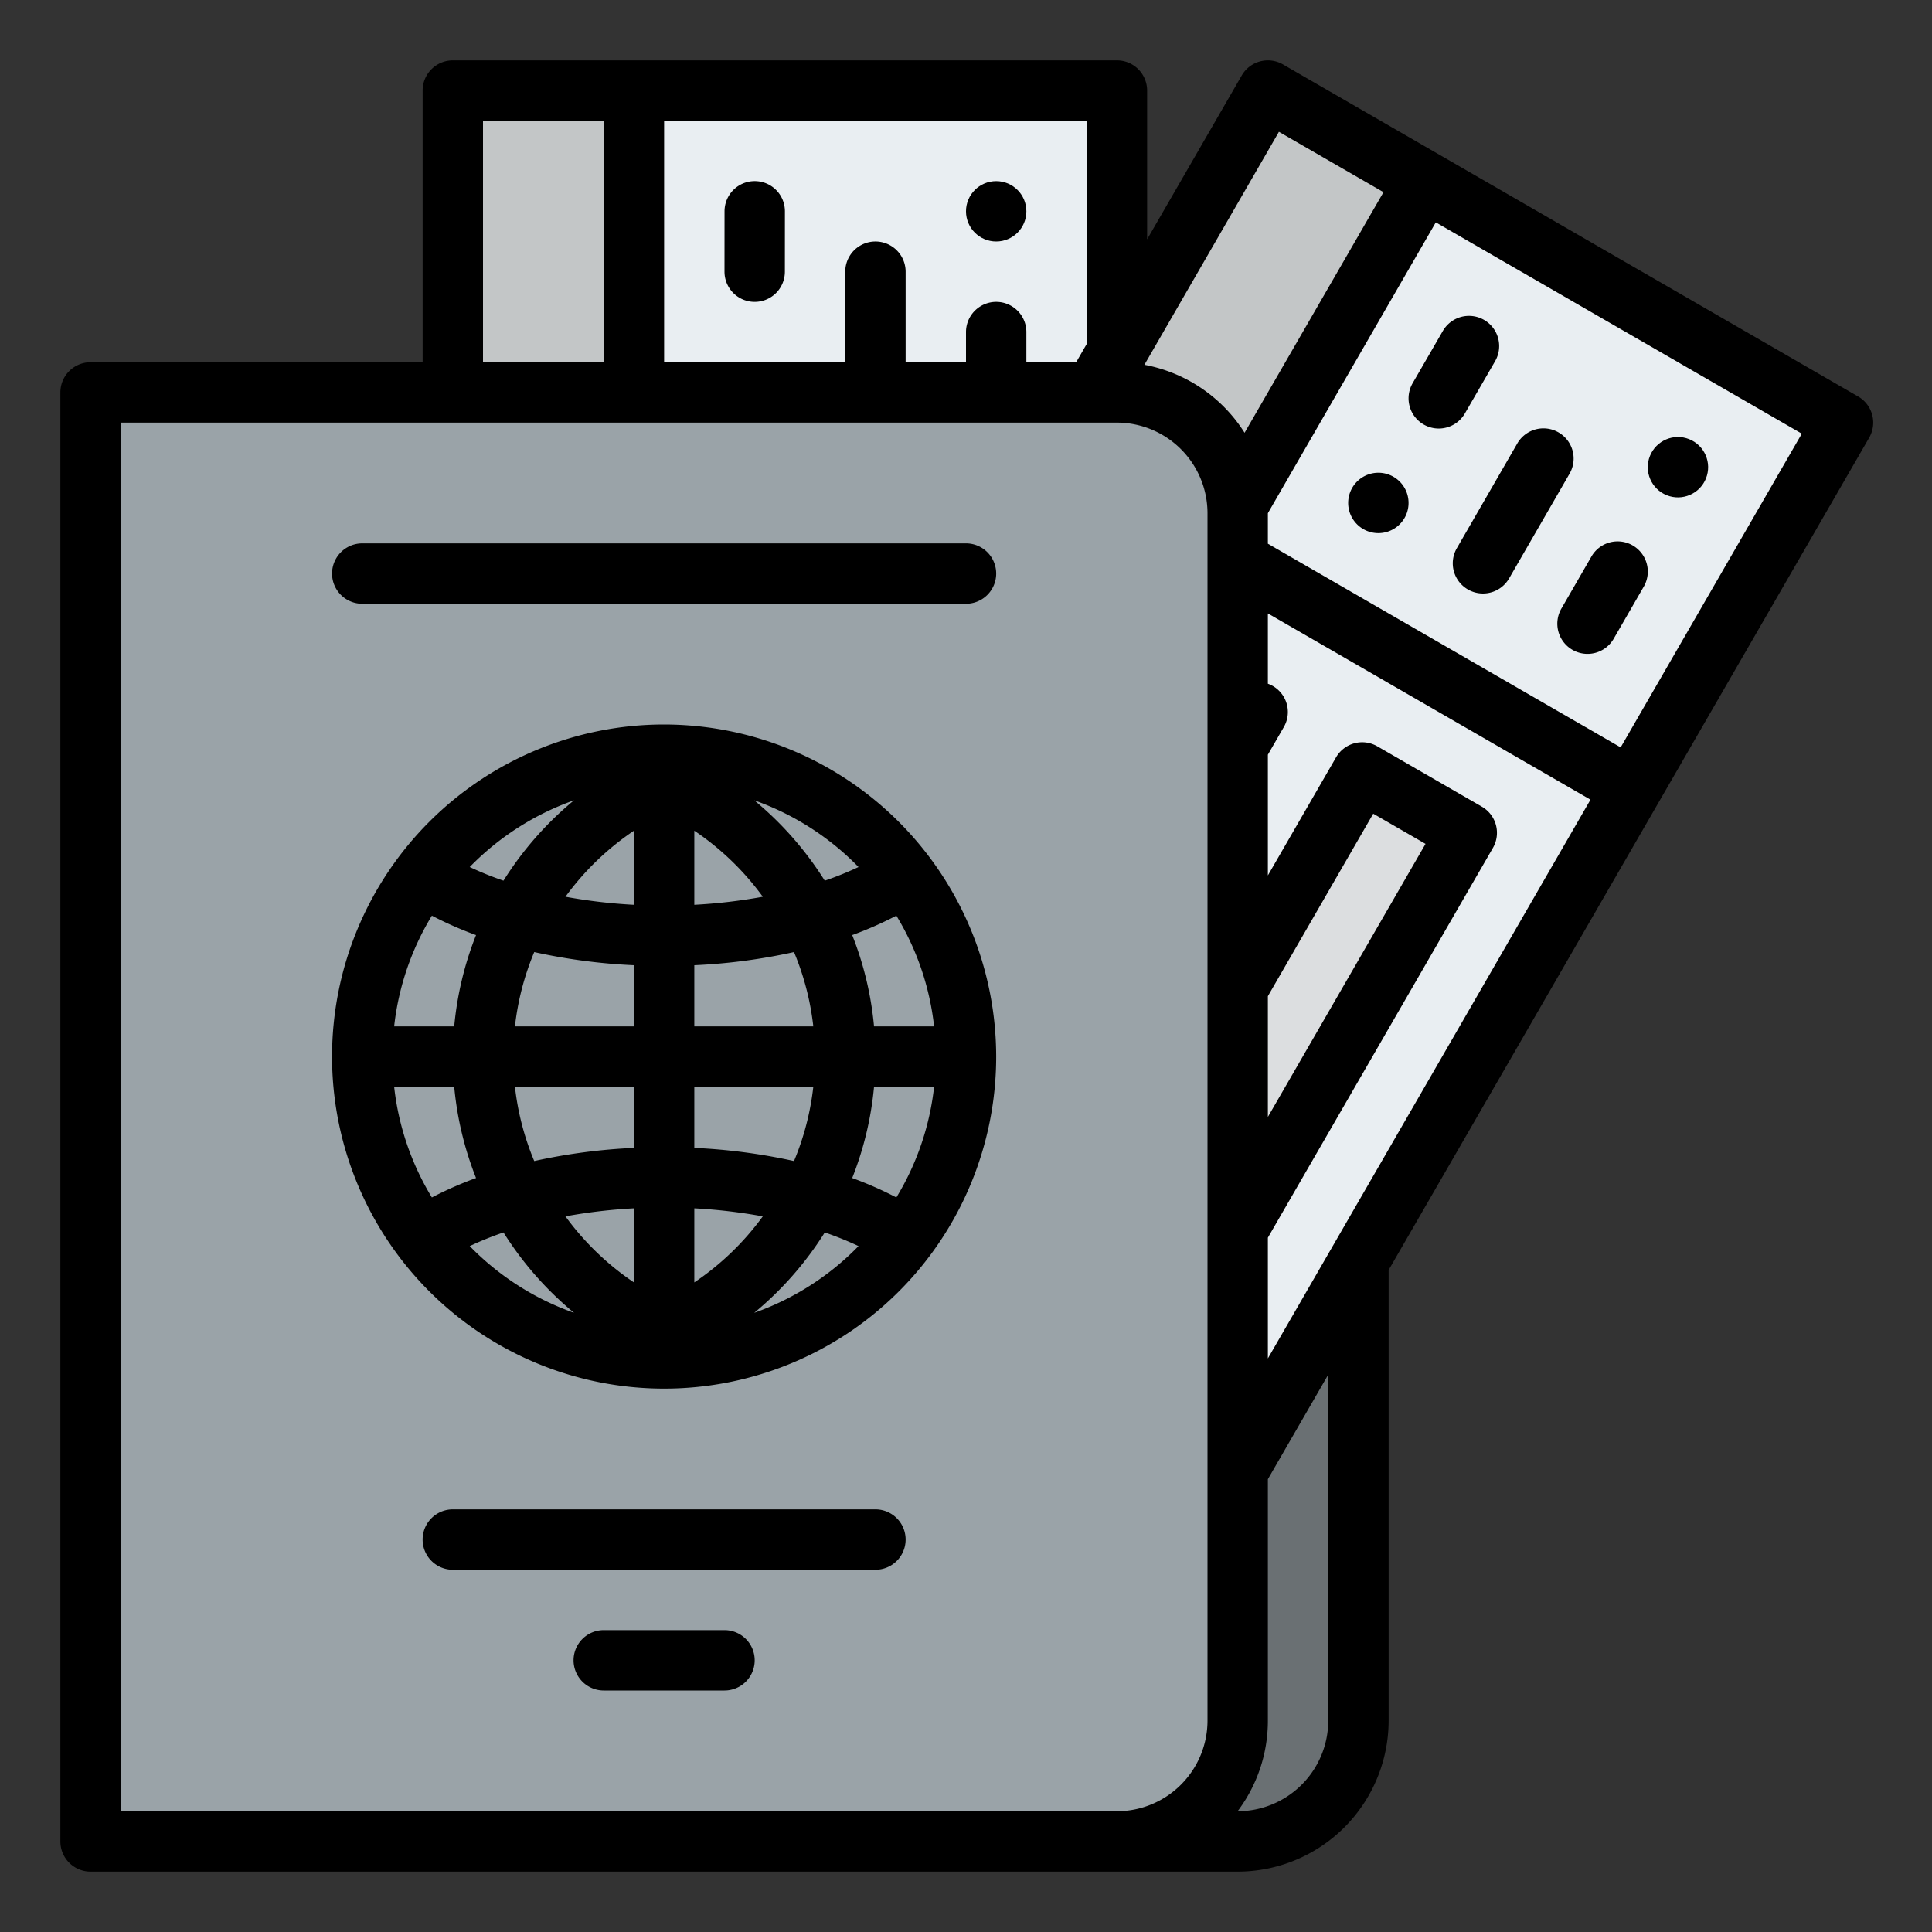
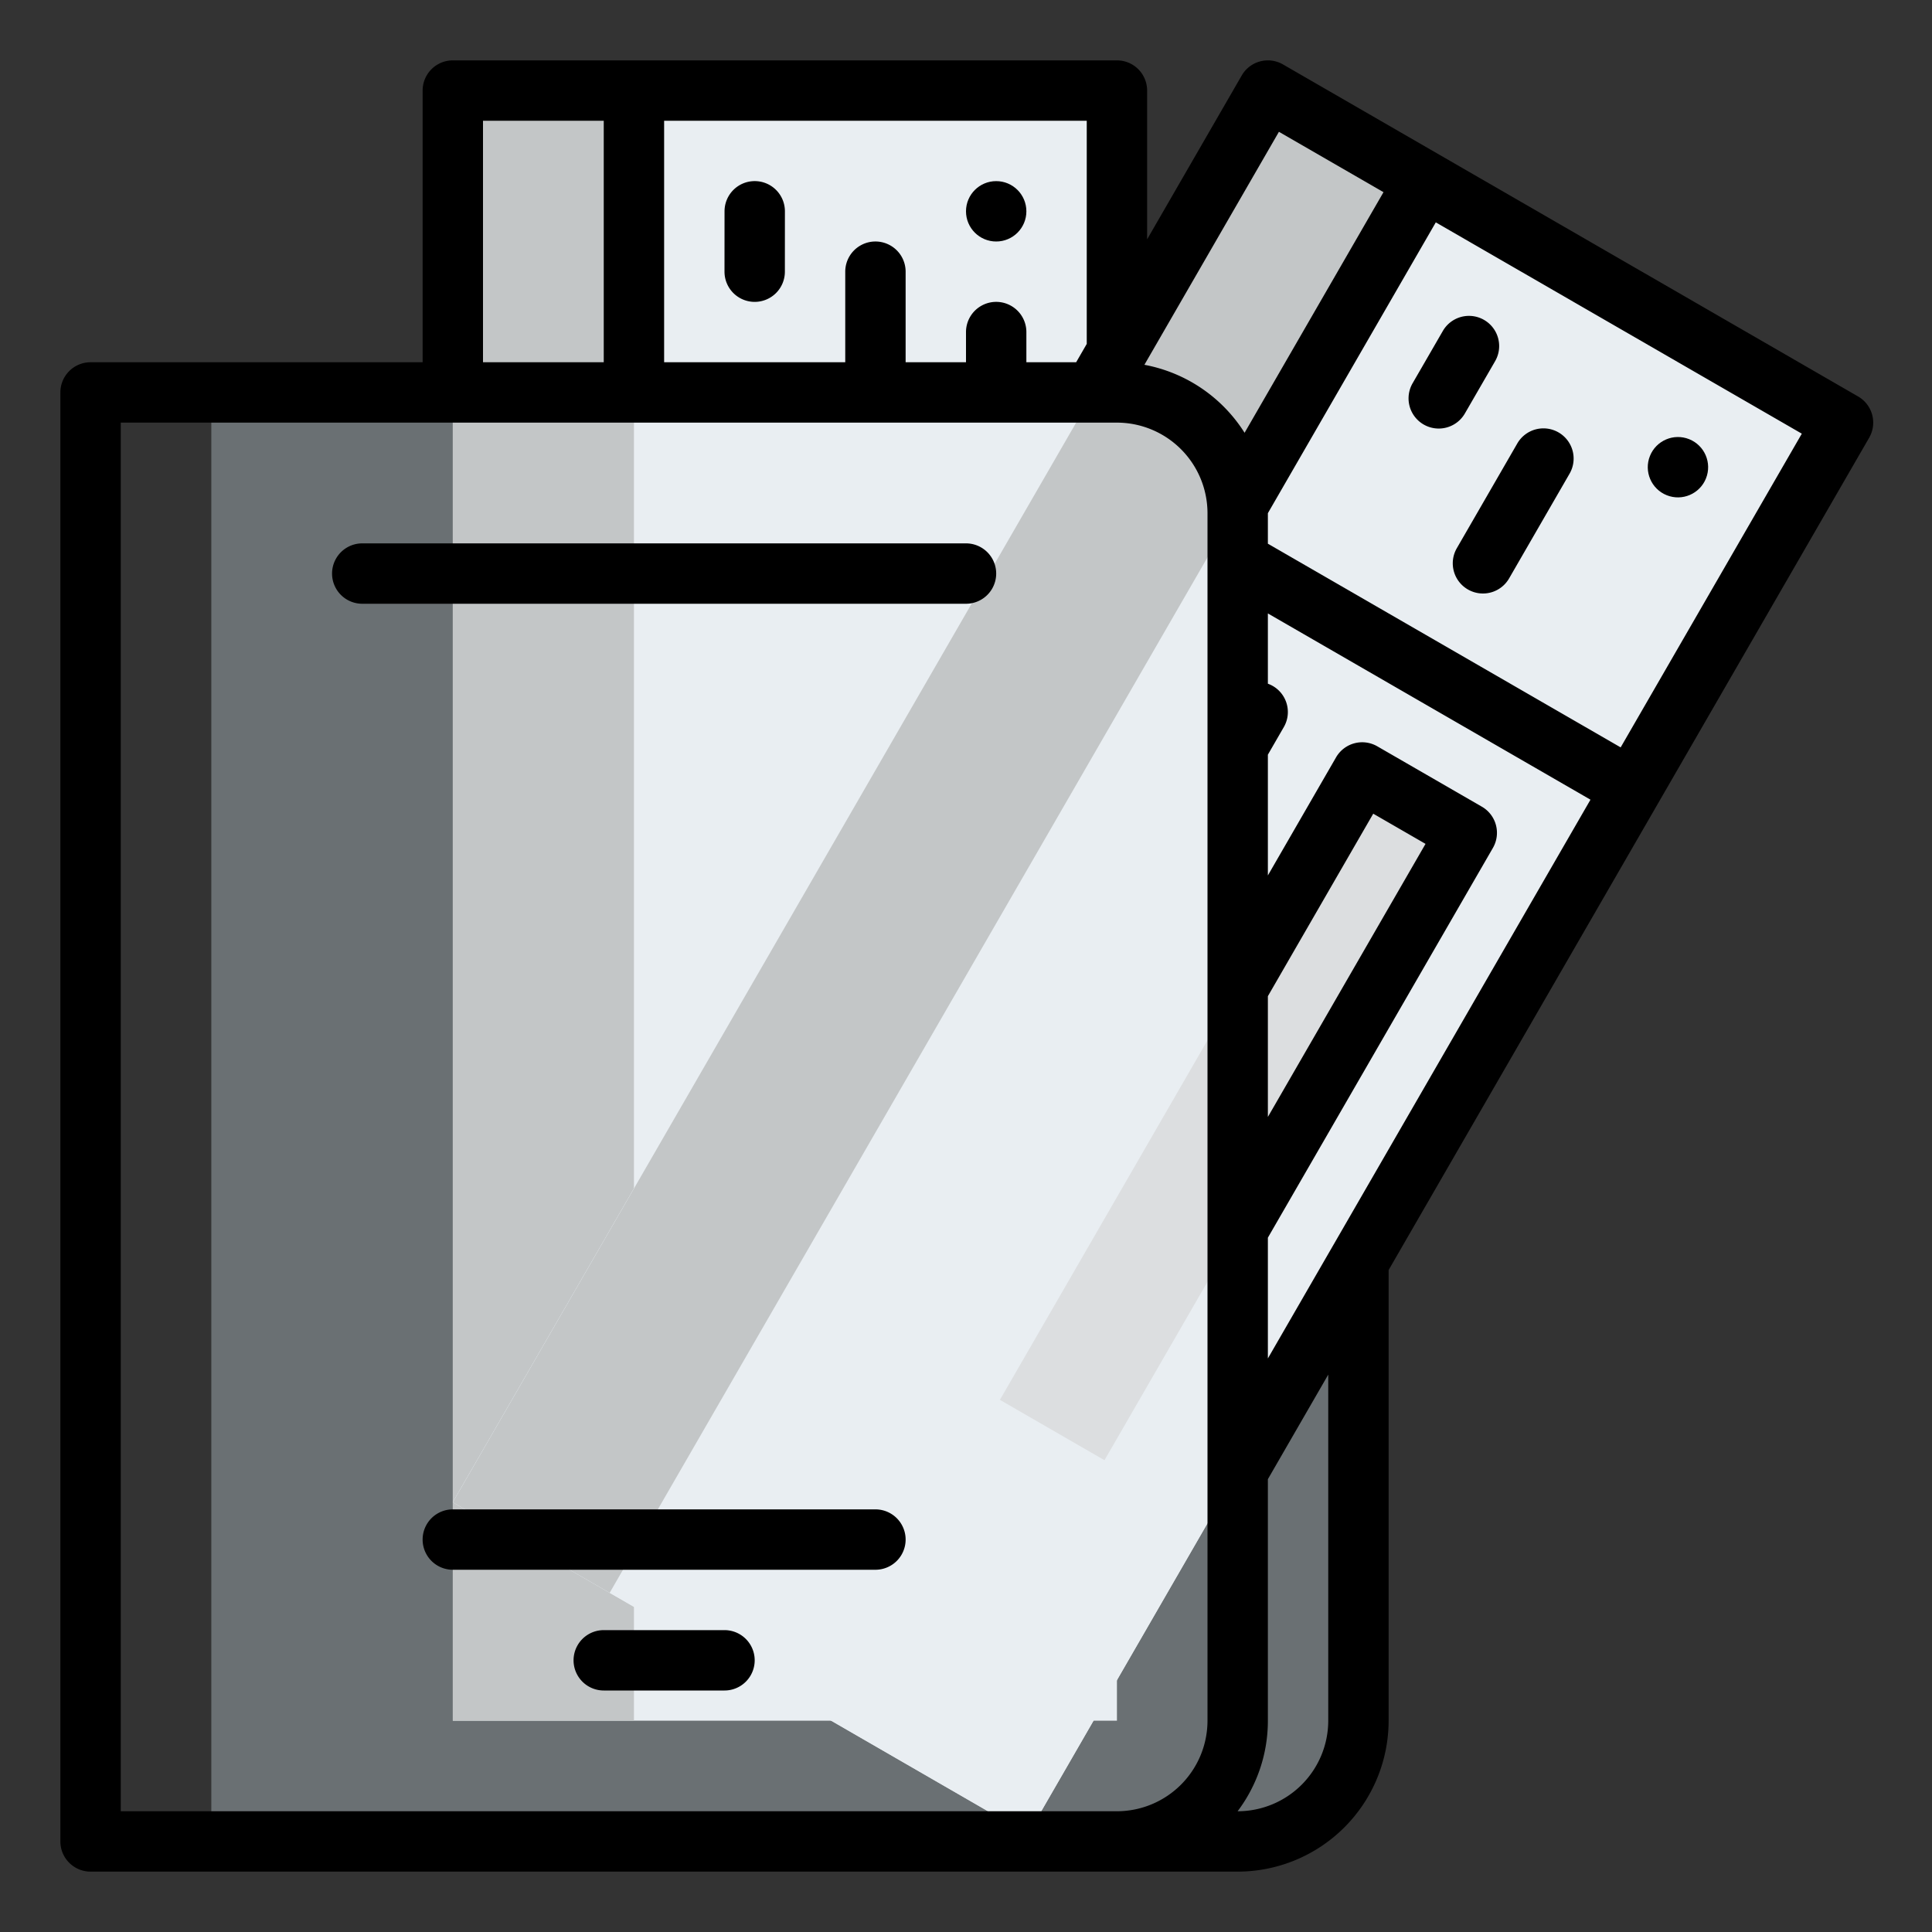
<svg xmlns="http://www.w3.org/2000/svg" id="Filled" height="512" viewBox="0 0 512 512" width="512">
  <rect x="0" y="0" width="512" height="512" fill="#333333" stroke="none" />
  <path d="m56 104h272a32 32 0 0 1 32 32v320a32 32 0 0 1 -32 32h-272a0 0 0 0 1 0 0v-384a0 0 0 0 1 0 0z" fill="#6a7073" />
  <path d="m120 24h176v432h-176z" fill="#e9eef2" />
  <path d="m120 24h48v432h-48z" fill="#c3c6c7" />
  <path d="m216.21 39.061h176v432h-176z" fill="#e9eef2" transform="matrix(.866 .5 -.5 .866 168.287 -117.933)" />
  <path d="m216.21 39.061h176v432h-176z" fill="#e9eef2" transform="matrix(.866 .5 -.5 .866 168.287 -117.933)" />
  <path d="m32.786 199.06h431.998v48.001h-431.998z" fill="#c3c6c7" transform="matrix(.5 -.866 .866 .5 -68.784 326.983)" />
  <path d="m310.851 199.846h32v192h-32z" fill="#dcdee0" transform="matrix(.866 .5 -.5 .866 191.713 -123.79)" />
-   <path d="m24 104h272a32 32 0 0 1 32 32v320a32 32 0 0 1 -32 32h-272a0 0 0 0 1 0 0v-384a0 0 0 0 1 0 0z" fill="#9aa3a8" />
  <path d="m389 156.21a7.994 7.994 0 0 0 10.928-2.928l16-27.713a8 8 0 1 0 -13.856-8l-16 27.713a8 8 0 0 0 2.928 10.928z" />
  <path d="m374.356 101.565a8 8 0 1 0 13.852 8.008l8.012-13.858a8 8 0 0 0 -13.852-8.008z" />
-   <path d="m416.708 172.21a7.994 7.994 0 0 0 10.928-2.928l8-13.856a8 8 0 0 0 -13.856-8l-8 13.856a8 8 0 0 0 2.928 10.928z" />
-   <path d="m369.282 126.354a8 8 0 1 0 2.928 10.928 8 8 0 0 0 -2.928-10.928z" />
  <circle cx="444.708" cy="123.713" r="8" transform="matrix(.372 -.928 .928 .372 164.438 490.481)" />
  <path d="m200 80a8 8 0 0 0 8-8l.01-16a8 8 0 0 0 -8-8.005 8 8 0 0 0 -8 8l-.01 16.005a8 8 0 0 0 8 8z" />
  <circle cx="264" cy="56" r="8" />
  <path d="m24 496h304a40.045 40.045 0 0 0 40-40v-119.427l127.349-220.573a8 8 0 0 0 -2.928-10.928l-152.421-88a8 8 0 0 0 -10.928 2.928l-25.072 43.426v-39.426a8 8 0 0 0 -8-8h-176a8 8 0 0 0 -8 8v72h-88a8 8 0 0 0 -8 8v384a8 8 0 0 0 8 8zm312-232 27.923-48.363 13.856 8-41.779 72.363zm0 64 59.636-103.291a8 8 0 0 0 -2.928-10.929l-27.713-16a8 8 0 0 0 -10.928 2.929l-18.067 31.291v-32l4.21-7.291a7.966 7.966 0 0 0 -4.21-11.519v-18.626l85.492 49.359-85.492 148.077zm16 128a24.027 24.027 0 0 1 -24 24h-.022a39.788 39.788 0 0 0 8.022-24v-64l16-27.713zm77.492-257.934-93.492-53.977v-8.089l44.5-77.072 97 56zm-90.564-163.138 27.713 16-36.813 63.764a40.082 40.082 0 0 0 -26.55-18.017zm-50.928 56.211-2.807 4.861h-13.193v-8a8 8 0 0 0 -16 0v8h-16v-24a8 8 0 0 0 -16 0v24h-48v-64h112zm-160-59.139h32v64h-32zm-96 80h264a24.027 24.027 0 0 1 24 24v320a24.027 24.027 0 0 1 -24 24h-264z" />
  <path d="m232 400h-112a8 8 0 0 0 0 16h112a8 8 0 0 0 0-16z" />
  <path d="m256 144h-160a8 8 0 0 0 0 16h160a8 8 0 0 0 0-16z" />
-   <path d="m176 192a88 88 0 1 0 88 88 88.1 88.1 0 0 0 -88-88zm8 63.794a154.238 154.238 0 0 0 26.422-3.486 71.611 71.611 0 0 1 5.114 19.692h-31.536zm0-16.016v-19.63a72.5 72.5 0 0 1 18.149 17.5 141.864 141.864 0 0 1 -18.149 2.13zm-16-19.63v19.63a141.864 141.864 0 0 1 -18.149-2.131 72.5 72.5 0 0 1 18.149-17.499zm0 35.646v16.206h-31.536a71.611 71.611 0 0 1 5.114-19.692 154.238 154.238 0 0 0 26.422 3.486zm-47.629 16.206h-15.916a71.5 71.5 0 0 1 10-29.338 96.738 96.738 0 0 0 11.7 5.146 87.426 87.426 0 0 0 -5.784 24.192zm0 16a87.426 87.426 0 0 0 5.784 24.192 96.738 96.738 0 0 0 -11.7 5.146 71.5 71.5 0 0 1 -10-29.338zm16.093 0h31.536v16.206a154.238 154.238 0 0 0 -26.422 3.486 71.611 71.611 0 0 1 -5.114-19.692zm31.536 32.222v19.63a72.5 72.5 0 0 1 -18.149-17.5 141.864 141.864 0 0 1 18.149-2.13zm16 19.63v-19.63a141.864 141.864 0 0 1 18.149 2.131 72.5 72.5 0 0 1 -18.149 17.499zm0-35.646v-16.206h31.536a71.611 71.611 0 0 1 -5.114 19.692 154.238 154.238 0 0 0 -26.422-3.486zm47.629-16.206h15.916a71.5 71.5 0 0 1 -10 29.338 96.738 96.738 0 0 0 -11.7-5.146 87.426 87.426 0 0 0 5.784-24.192zm0-16a87.426 87.426 0 0 0 -5.784-24.192 96.738 96.738 0 0 0 11.7-5.146 71.5 71.5 0 0 1 10 29.338zm-4.112-42.228a86.048 86.048 0 0 1 -8.946 3.615 88.844 88.844 0 0 0 -18.7-21.3 72.148 72.148 0 0 1 27.646 17.685zm-75.389-17.687a88.844 88.844 0 0 0 -18.7 21.3 86.048 86.048 0 0 1 -8.946-3.615 72.148 72.148 0 0 1 27.646-17.685zm-27.645 118.143a86.048 86.048 0 0 1 8.946-3.615 88.844 88.844 0 0 0 18.7 21.3 72.148 72.148 0 0 1 -27.646-17.685zm75.389 17.687a88.844 88.844 0 0 0 18.7-21.3 86.048 86.048 0 0 1 8.946 3.615 72.148 72.148 0 0 1 -27.646 17.685z" />
  <path d="m192 432h-32a8 8 0 0 0 0 16h32a8 8 0 0 0 0-16z" />
</svg>